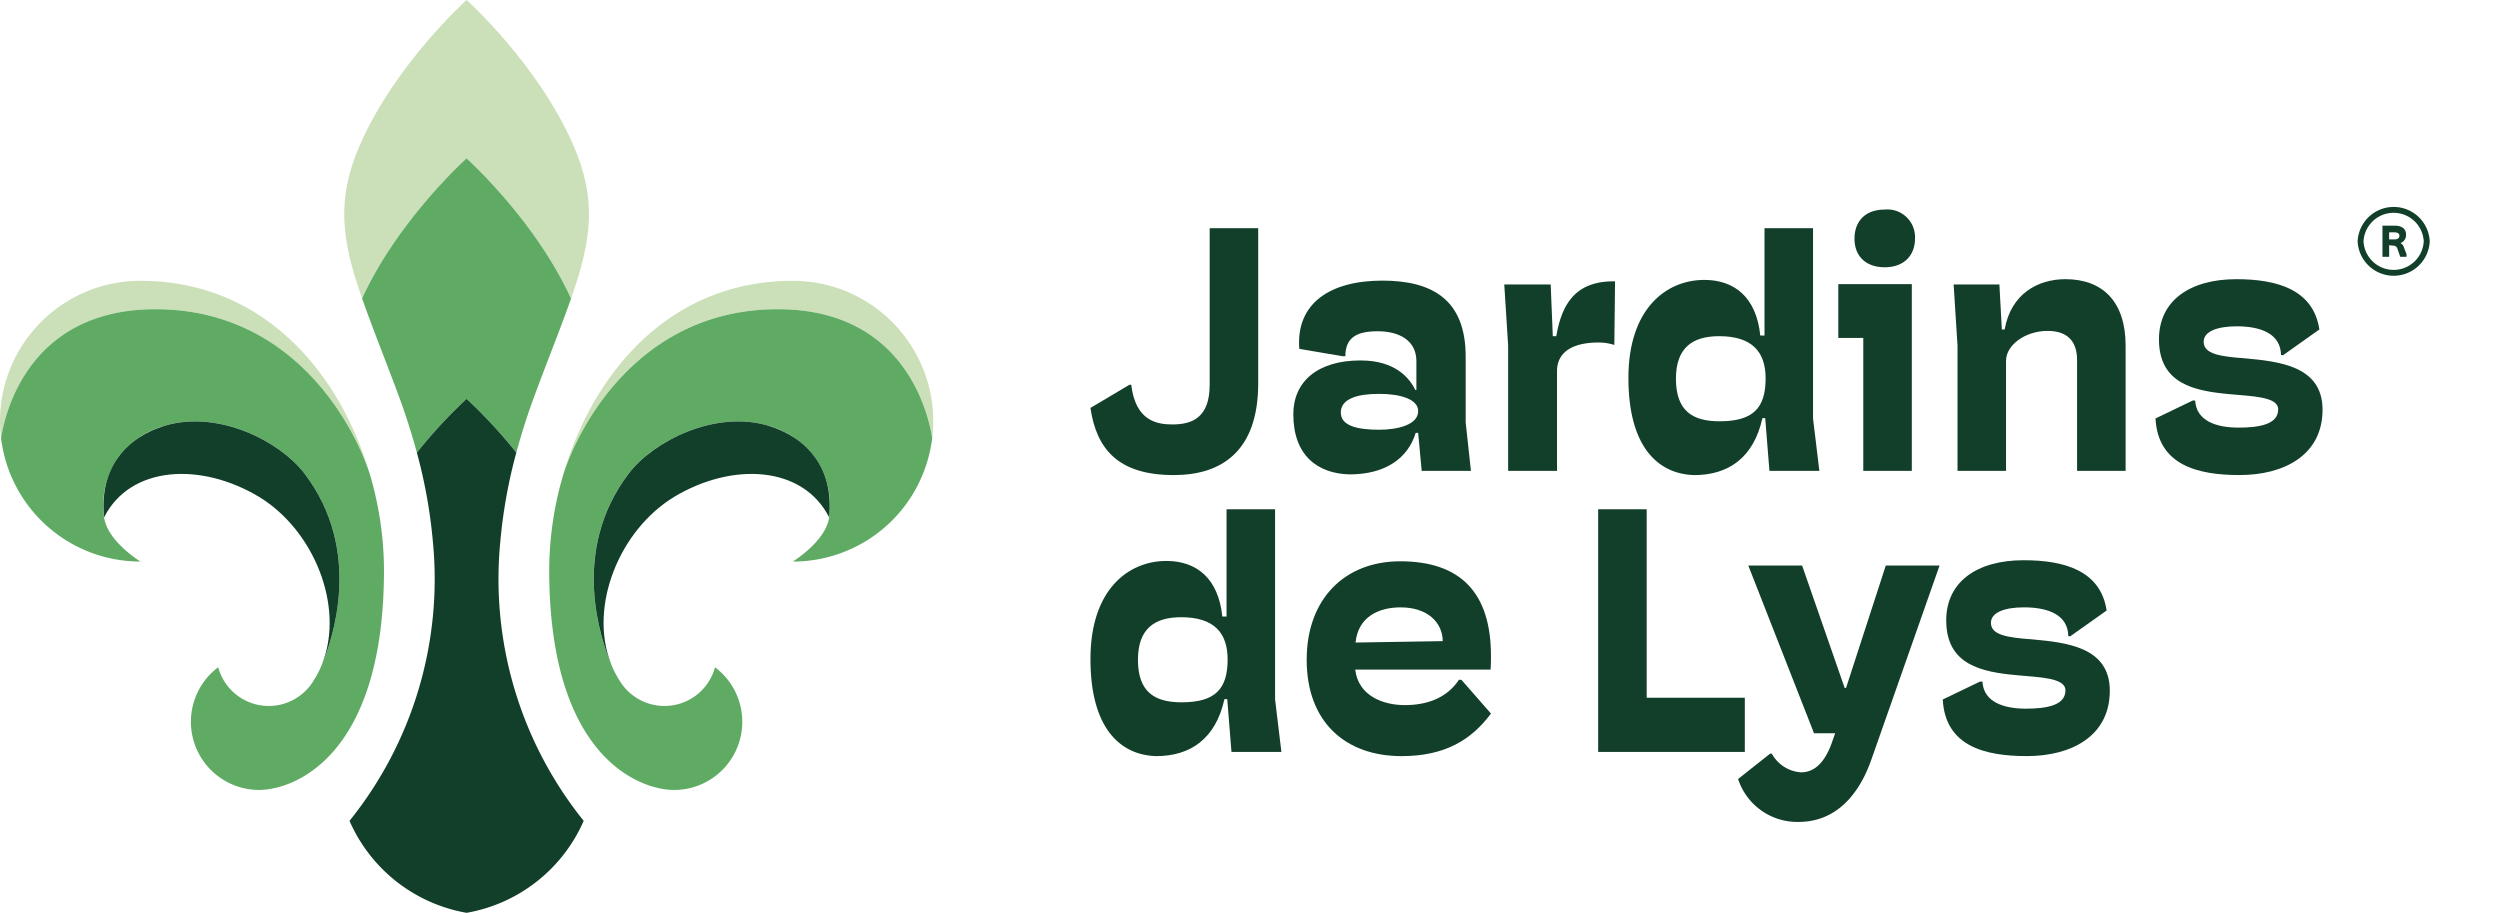
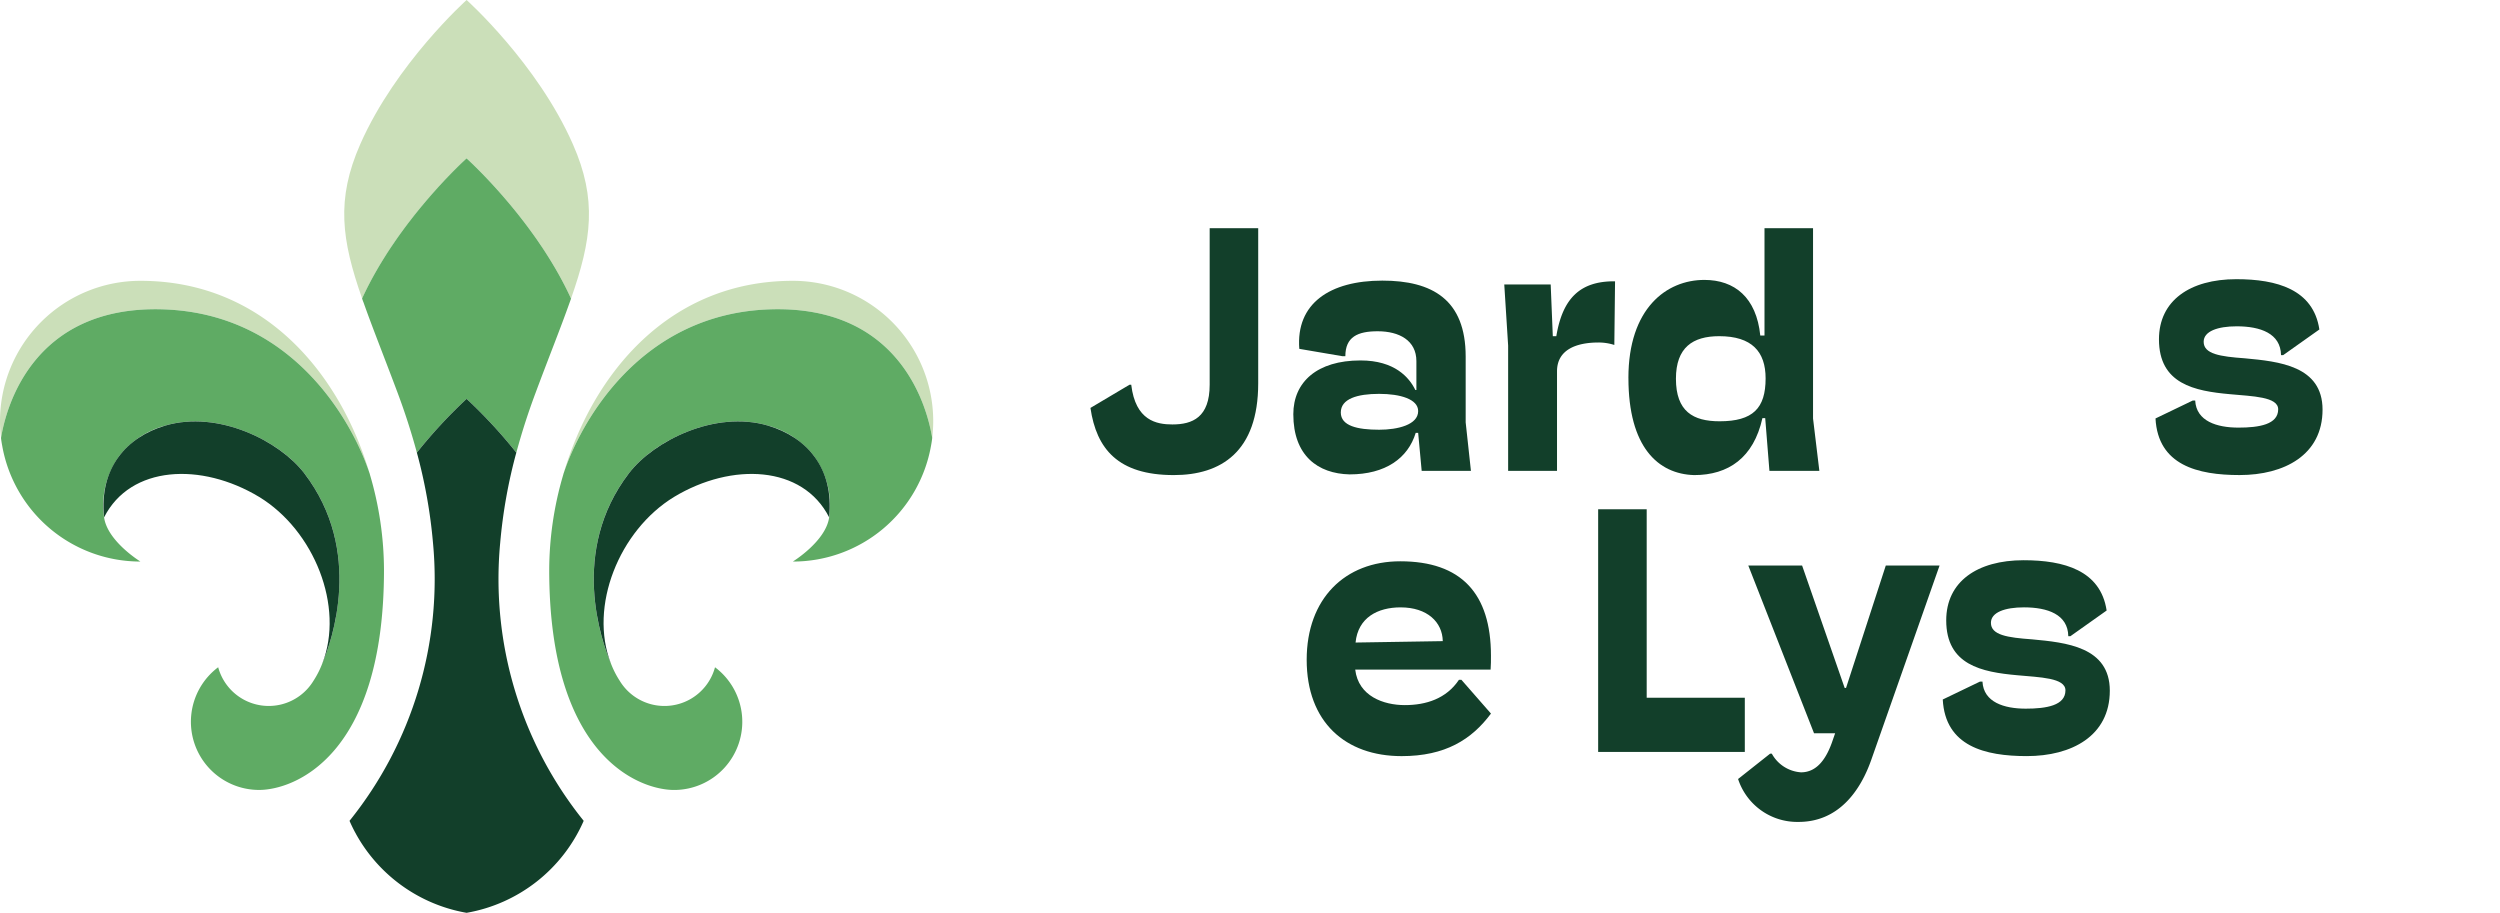
<svg xmlns="http://www.w3.org/2000/svg" width="346.249" height="126.425" viewBox="0 0 346.249 126.425">
  <defs>
    <clipPath id="clip-path">
      <rect id="Rectangle_103" data-name="Rectangle 103" width="129.251" height="126.425" fill="none" />
    </clipPath>
    <clipPath id="clip-path-3">
      <rect id="Rectangle_102" data-name="Rectangle 102" width="195.223" height="88.996" fill="#123f2a" />
    </clipPath>
  </defs>
  <g id="Group_57" data-name="Group 57" transform="translate(-793.875 -40.788)">
    <g id="Group_6" data-name="Group 6" transform="translate(793.875 40.788)">
      <g id="Group_24" data-name="Group 24" transform="translate(0 0)">
        <g id="Group_23" data-name="Group 23" clip-path="url(#clip-path)">
          <path id="Path_83" data-name="Path 83" d="M129.507,58.466a19.77,19.77,0,0,1-.14,2.322c-.668-4.067-4.276-18.27-22.217-17.821-18.34.458-26.583,15.9-28.835,22.735C82.431,51.778,93,39.02,110.061,39.02a19.446,19.446,0,0,1,19.446,19.446" transform="translate(-0.256 -0.128)" fill="#cbdfb9" />
          <path id="Path_84" data-name="Path 84" d="M129.361,60.8c-.04.369-.1.738-.169,1.1a19.42,19.42,0,0,1-19.137,16.017s4.565-2.8,5.033-6.12a11.621,11.621,0,0,0-2.2-8.632,12.137,12.137,0,0,0-6.269-4.077C99.579,57,91.5,60.881,87.827,65.107c-.159.189-.309.379-.458.568-8.293,10.814-3.788,23.3-2.522,26.343h.01a12.647,12.647,0,0,0,1.216,2.4A7.252,7.252,0,0,0,99.28,92.557a9.441,9.441,0,0,1-5.671,16.994c-4.645,0-17.293-4.4-17.293-30.48a47.024,47.024,0,0,1,1.954-13.217.324.324,0,0,1,.04-.14c2.253-6.838,10.5-22.277,28.835-22.735,17.941-.449,21.549,13.755,22.217,17.821" transform="translate(-0.25 -0.141)" fill="#5fab64" />
          <path id="Path_85" data-name="Path 85" d="M0,58.466a19.77,19.77,0,0,0,.14,2.322c.668-4.067,4.276-18.27,22.217-17.821,18.34.458,26.583,15.9,28.835,22.735C47.075,51.778,36.51,39.02,19.446,39.02A19.446,19.446,0,0,0,0,58.466" transform="translate(0 -0.128)" fill="#cbdfb9" />
          <path id="Path_86" data-name="Path 86" d="M.14,60.8c.04.369.1.738.169,1.1A19.42,19.42,0,0,0,19.447,77.915s-4.565-2.8-5.033-6.12a11.621,11.621,0,0,1,2.2-8.632,12.137,12.137,0,0,1,6.269-4.077c7.037-2.083,15.12,1.794,18.788,6.02.159.189.309.379.458.568,8.293,10.814,3.788,23.3,2.522,26.343h-.01a12.647,12.647,0,0,1-1.216,2.4,7.252,7.252,0,0,1-13.207-1.864,9.441,9.441,0,0,0,5.671,16.994c4.645,0,17.293-4.4,17.293-30.48a47.025,47.025,0,0,0-1.954-13.217.324.324,0,0,0-.04-.14C48.94,58.878,40.7,43.438,22.357,42.98,4.416,42.531.808,56.735.14,60.8" transform="translate(0 -0.141)" fill="#5fab64" />
          <path id="Path_87" data-name="Path 87" d="M79.244,41.354C74.25,30.43,64.781,21.938,64.781,21.938S55.312,30.42,50.309,41.344c-2.841-8.123-3.638-13.7-.249-21.39C54.993,8.771,64.781,0,64.781,0s9.788,8.771,14.712,19.954c3.4,7.695,2.6,13.276-.249,21.4" transform="translate(-0.157)" fill="#cbdfb9" />
          <path id="Path_88" data-name="Path 88" d="M79.252,41.426v.01c-.06.169-.12.349-.189.528-1.256,3.548-2.891,7.6-4.715,12.5-.987,2.631-1.894,5.412-2.671,8.293a68.594,68.594,0,0,0-6.887-7.446A68.594,68.594,0,0,0,57.9,62.756c-.777-2.881-1.684-5.661-2.671-8.293-1.834-4.9-3.459-8.951-4.715-12.5-.08-.189-.14-.369-.2-.548,5-10.924,14.472-19.406,14.472-19.406S74.258,30.5,79.252,41.426" transform="translate(-0.165 -0.072)" fill="#5fab64" />
          <path id="Path_89" data-name="Path 89" d="M81,113.868a21.783,21.783,0,0,1-16.217,12.738,21.783,21.783,0,0,1-16.217-12.738,53.421,53.421,0,0,0,11.562-38.5,70.858,70.858,0,0,0-2.233-12.5,68.593,68.593,0,0,1,6.887-7.446,68.594,68.594,0,0,1,6.887,7.446,70.858,70.858,0,0,0-2.233,12.5A53.421,53.421,0,0,0,81,113.868" transform="translate(-0.159 -0.181)" fill="#123f2a" />
        </g>
      </g>
      <g id="Group_26" data-name="Group 26" transform="translate(0 0)">
        <g id="Group_25" data-name="Group 25" clip-path="url(#clip-path)">
          <path id="Path_91" data-name="Path 91" d="M115.108,71.846c-3.658-7.206-13.456-7.665-21.479-2.831-7.635,4.655-11.821,15.2-8.751,23.054h-.01C83.6,89.03,79.1,76.541,87.389,65.726c3.4-4.435,11.891-8.761,19.247-6.588,5.342,1.585,9.17,5.861,8.472,12.708" transform="translate(-0.27 -0.192)" fill="#123f2a" />
          <path id="Path_92" data-name="Path 92" d="M14.46,71.846c3.658-7.206,13.456-7.665,21.479-2.831,7.635,4.655,11.821,15.2,8.751,23.054h.01c1.266-3.04,5.771-15.529-2.522-26.343-3.4-4.435-11.891-8.761-19.247-6.588C17.589,60.723,13.762,65,14.46,71.846" transform="translate(-0.047 -0.192)" fill="#123f2a" />
        </g>
      </g>
    </g>
    <g id="Group_27" data-name="Group 27" transform="translate(944.902 69.433)">
      <g id="Group_22" data-name="Group 22" transform="translate(0 0)" clip-path="url(#clip-path-3)">
        <path id="Path_70" data-name="Path 70" d="M0,26.811,5.405,23.6h.244c.586,4.968,3.507,5.5,5.7,5.5,2.777,0,5.163-.973,5.163-5.5V1.922h6.722V23.4c0,9.5-5.162,12.713-11.689,12.713C3.8,36.115.828,32.462,0,26.811" transform="translate(0 1.041)" fill="#123f2a" />
        <path id="Path_71" data-name="Path 71" d="M18.229,25.138c0-4.481,3.312-7.452,9.3-7.452,4.774,0,6.771,2.388,7.6,4.092h.146V17.785c0-2.875-2.386-4.14-5.358-4.14-2.777,0-4.481.778-4.481,3.457h-.39L19.057,16.08c-.487-6.284,4.237-9.45,11.5-9.45C37.469,6.63,42.1,9.26,42.1,17.151v9.108l.729,6.722H36.007L35.52,27.72h-.341c-1.071,3.507-4.188,5.748-9.157,5.748-4.384-.1-7.793-2.58-7.793-8.329M35.52,24.7c0-1.657-2.483-2.386-5.407-2.386-3.019,0-5.308.681-5.308,2.58,0,1.851,2.289,2.388,5.308,2.388,2.582,0,5.407-.683,5.407-2.582" transform="translate(9.868 3.59)" fill="#123f2a" />
        <path id="Path_72" data-name="Path 72" d="M37.721,32.946V15.607l-.536-8.476h6.429l.293,7.161h.487c.875-5.31,3.362-7.6,7.989-7.6h.145l-.1,8.816a7.074,7.074,0,0,0-2.192-.341c-3.117,0-5.746,1.022-5.746,3.994V32.946Z" transform="translate(20.129 3.624)" fill="#123f2a" />
        <path id="Path_73" data-name="Path 73" d="M48.339,22.67c0-9.644,5.261-13.588,10.521-13.588,4.189,0,7.209,2.435,7.744,7.7h.584V1.921h6.723V28.273l.875,7.257H67.871l-.584-7.306H66.9c-1.218,5.5-4.726,7.89-9.45,7.89-5.017-.146-9.108-3.895-9.108-13.443m19,.049c0-3.7-1.9-5.845-6.429-5.845-3.653,0-5.991,1.558-5.991,5.894,0,4.53,2.386,5.892,6.039,5.892,4.627,0,6.381-1.8,6.381-5.942" transform="translate(26.167 1.041)" fill="#123f2a" />
-         <path id="Path_74" data-name="Path 74" d="M70.658,36.436V18.025H67.2V10.572H77.38V36.436ZM69.441,4.29C69.441,1.9,70.9.247,73.63.247A3.826,3.826,0,0,1,77.819,4.29c0,2.289-1.51,3.946-4.189,3.946-2.728,0-4.189-1.657-4.189-3.946" transform="translate(36.378 0.134)" fill="#123f2a" />
-         <path id="Path_75" data-name="Path 75" d="M78.1,33.049V15.709l-.536-8.476H83.9l.341,6.235h.39C85.5,8.5,89.253,6.5,93.053,6.5c5.065,0,8.329,3.021,8.329,9.206v17.34H94.66V17.707c0-2.485-1.218-4.043-4.091-4.043-3.069,0-5.749,1.948-5.749,4.14V33.049Z" transform="translate(41.988 3.521)" fill="#123f2a" />
        <path id="Path_76" data-name="Path 76" d="M95.7,25.792l5.163-2.485h.339c.146,2.875,3.021,3.752,5.993,3.752,2.873,0,5.5-.439,5.5-2.534,0-1.752-3.554-1.8-6.672-2.095-4.918-.438-9.84-1.412-9.84-7.6,0-5.358,4.288-8.329,10.717-8.329,5.6,0,10.666,1.412,11.5,6.965l-5.017,3.556h-.293c-.048-3.019-2.873-3.994-6.136-3.994-2.631,0-4.579.681-4.579,2.142,0,1.7,2.289,2.045,5.7,2.289,4.678.438,10.765,1.023,10.765,7.112,0,6.284-5.31,9.058-11.494,9.058-5.8,0-11.3-1.363-11.642-7.841" transform="translate(51.805 3.521)" fill="#123f2a" />
-         <path id="Path_77" data-name="Path 77" d="M119.3,22.67c0-9.644,5.261-13.588,10.521-13.588,4.189,0,7.209,2.435,7.744,7.7h.584V1.921h6.723V28.273l.875,7.257h-6.916l-.584-7.306h-.39c-1.218,5.5-4.726,7.89-9.45,7.89-5.017-.146-9.108-3.895-9.108-13.443m19,.049c0-3.7-1.9-5.845-6.429-5.845-3.653,0-5.991,1.558-5.991,5.894,0,4.53,2.386,5.892,6.039,5.892,4.627,0,6.381-1.8,6.381-5.942" transform="translate(-119.3 39.964)" fill="#123f2a" />
        <path id="Path_78" data-name="Path 78" d="M160.162,23.013l4.091,4.676c-2.679,3.6-6.332,5.893-12.371,5.893-7.795,0-13.152-4.724-13.152-13.345,0-8.476,5.31-13.639,12.956-13.639,8.425,0,12.566,4.433,12.566,13.1,0,.584,0,1.265-.048,1.9H145.452c.438,3.7,3.944,4.918,6.868,4.918s5.746-.877,7.5-3.507ZM145.5,17.85l12.079-.194c-.049-2.631-2.144-4.676-5.845-4.676-3.167,0-5.894,1.412-6.235,4.871" transform="translate(-108.782 42.496)" fill="#123f2a" />
        <path id="Path_79" data-name="Path 79" d="M164.921,35.53V1.921h6.722V28.029h13.59v7.5Z" transform="translate(-94.604 39.964)" fill="#123f2a" />
        <path id="Path_80" data-name="Path 80" d="M197.952,6.978H205.4L196,33.719c-1.606,4.675-4.723,8.769-10.13,8.769a8.621,8.621,0,0,1-8.377-5.943l4.433-3.507h.242a4.983,4.983,0,0,0,4.043,2.582c2.241,0,3.554-1.95,4.385-4.433l.339-.974h-2.921L178.908,6.978h7.452l5.894,16.95h.194Z" transform="translate(-87.797 42.702)" fill="#123f2a" />
        <path id="Path_81" data-name="Path 81" d="M195.884,25.792l5.163-2.485h.339c.146,2.875,3.021,3.752,5.993,3.752,2.873,0,5.5-.439,5.5-2.534,0-1.752-3.554-1.8-6.672-2.095-4.918-.438-9.84-1.412-9.84-7.6,0-5.358,4.288-8.329,10.717-8.329,5.6,0,10.666,1.412,11.5,6.965l-5.017,3.556h-.293c-.048-3.019-2.873-3.994-6.136-3.994-2.631,0-4.579.681-4.579,2.142,0,1.7,2.289,2.045,5.7,2.289,4.678.438,10.765,1.023,10.765,7.112,0,6.284-5.31,9.058-11.494,9.058-5.8,0-11.3-1.363-11.642-7.841" transform="translate(-77.843 42.445)" fill="#123f2a" />
-         <path id="Path_82" data-name="Path 82" d="M214.328,4.781a5,5,0,0,1,9.989,0,5,5,0,0,1-9.989,0m9.159,0a4.177,4.177,0,0,0-8.342,0,4.177,4.177,0,0,0,8.342,0m-5.718,2.142V2.611h1.716c.99,0,1.552.456,1.552,1.245a1.177,1.177,0,0,1-.777,1.165.93.93,0,0,1,.482.6l.362.937v.362h-.871l-.4-1.139a.55.55,0,0,0-.549-.4l-.589-.068V6.924Zm.925-2.411h.723c.442,0,.7-.174.7-.523,0-.321-.294-.455-.7-.455h-.723Z" transform="translate(-38.826 0.001)" fill="#123f2a" />
      </g>
    </g>
  </g>
</svg>